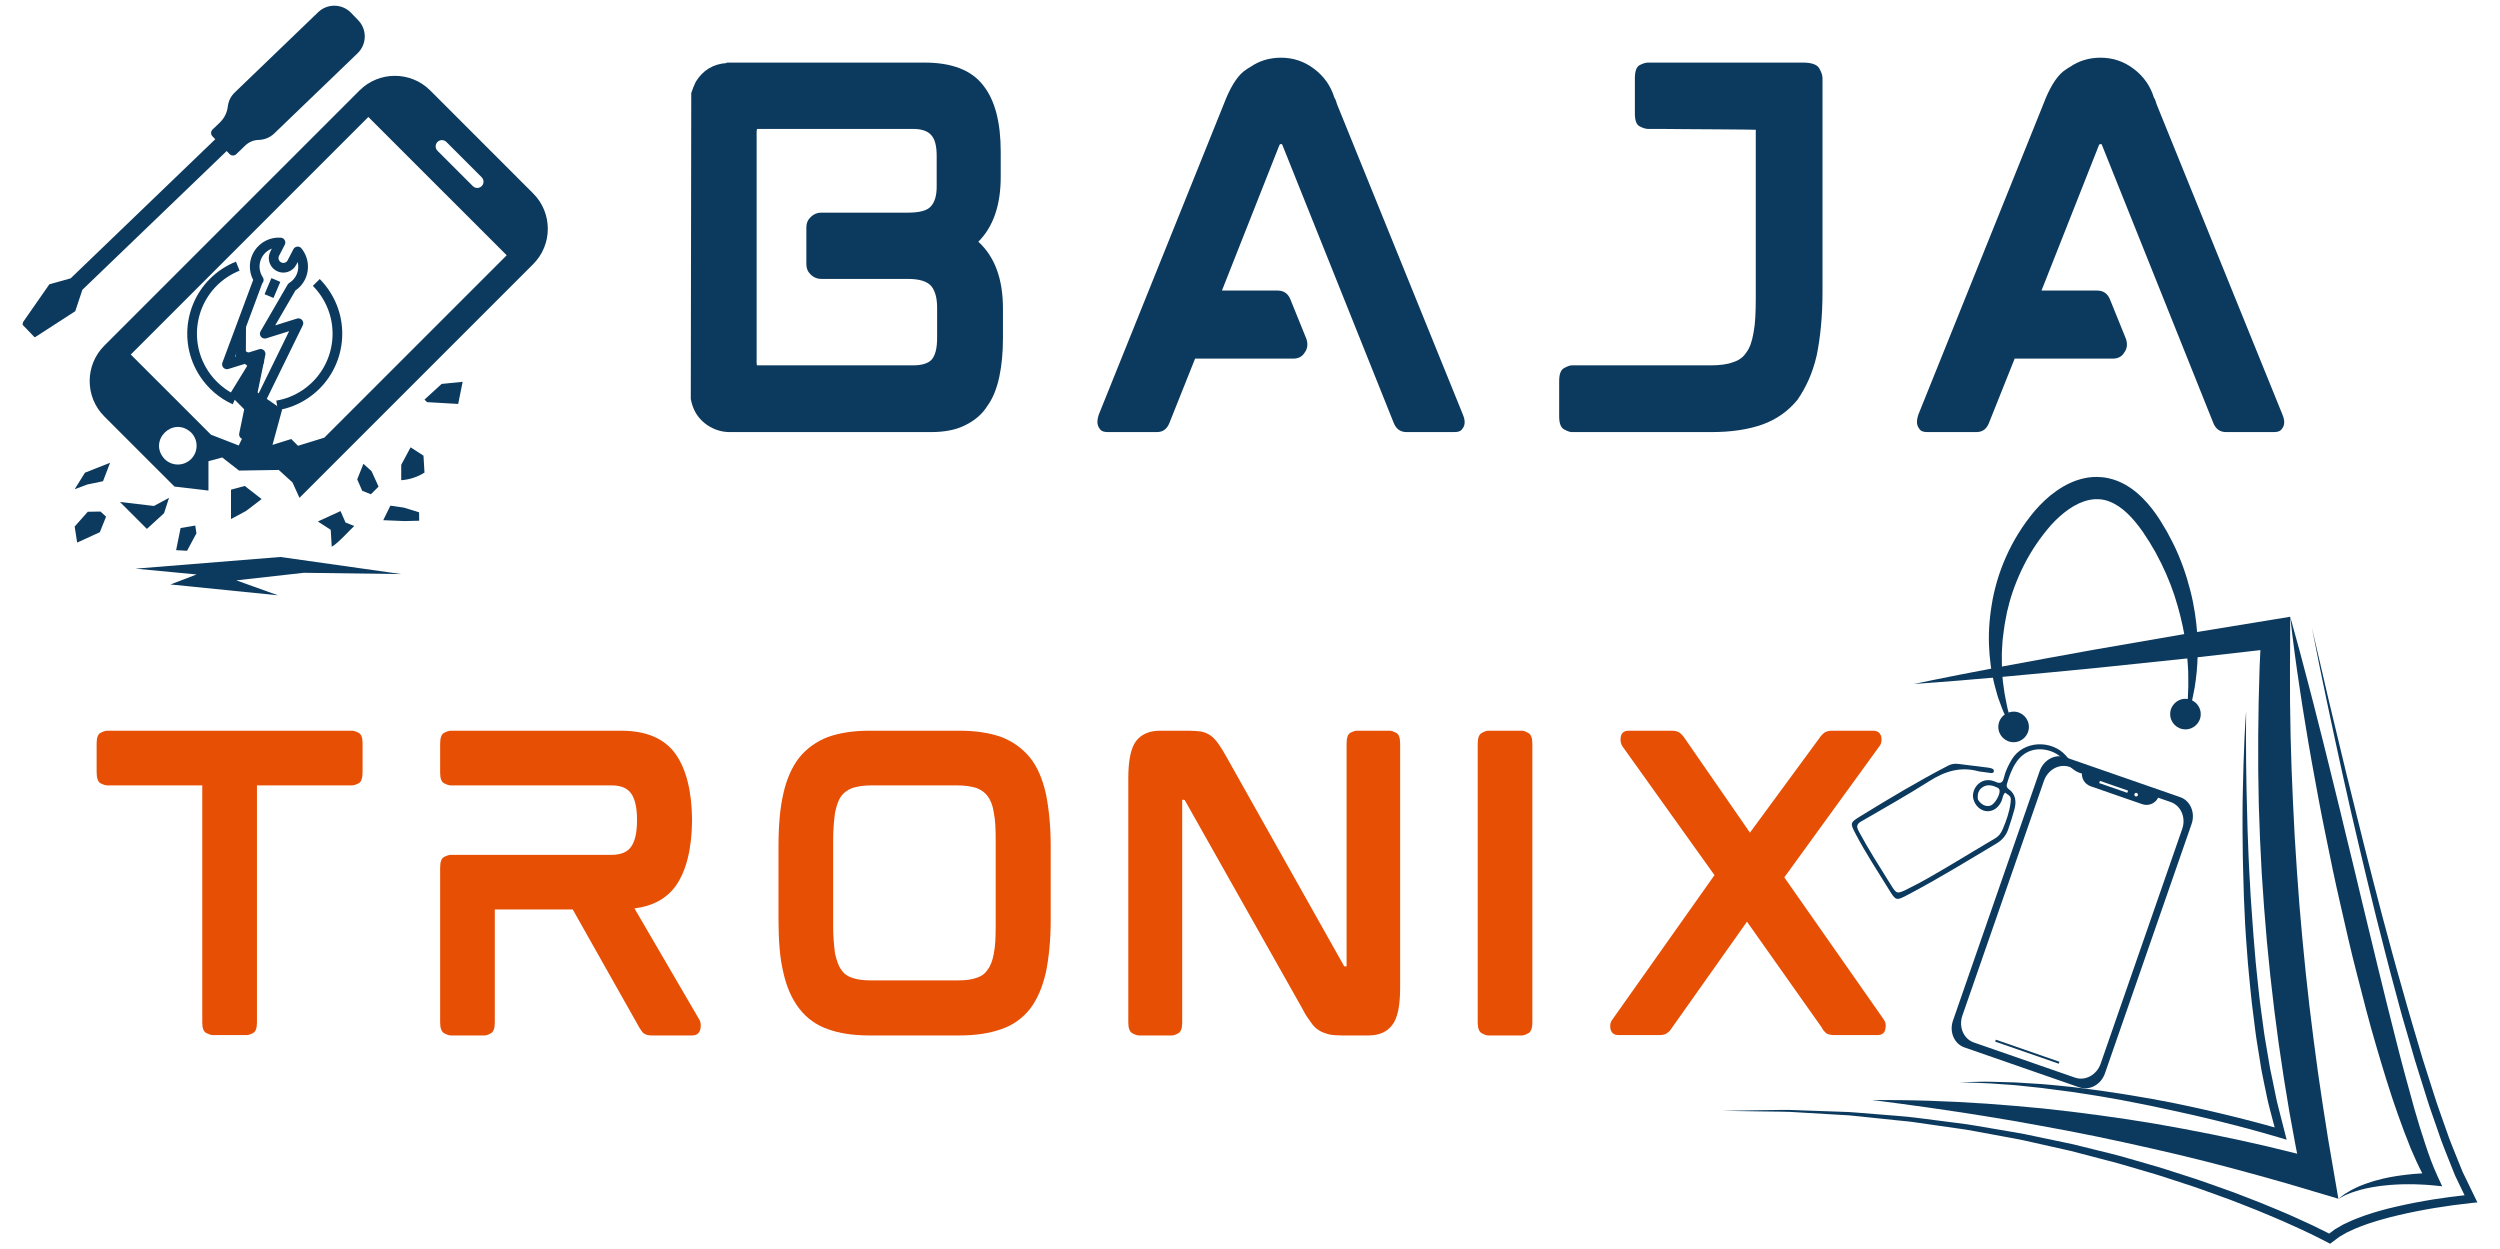
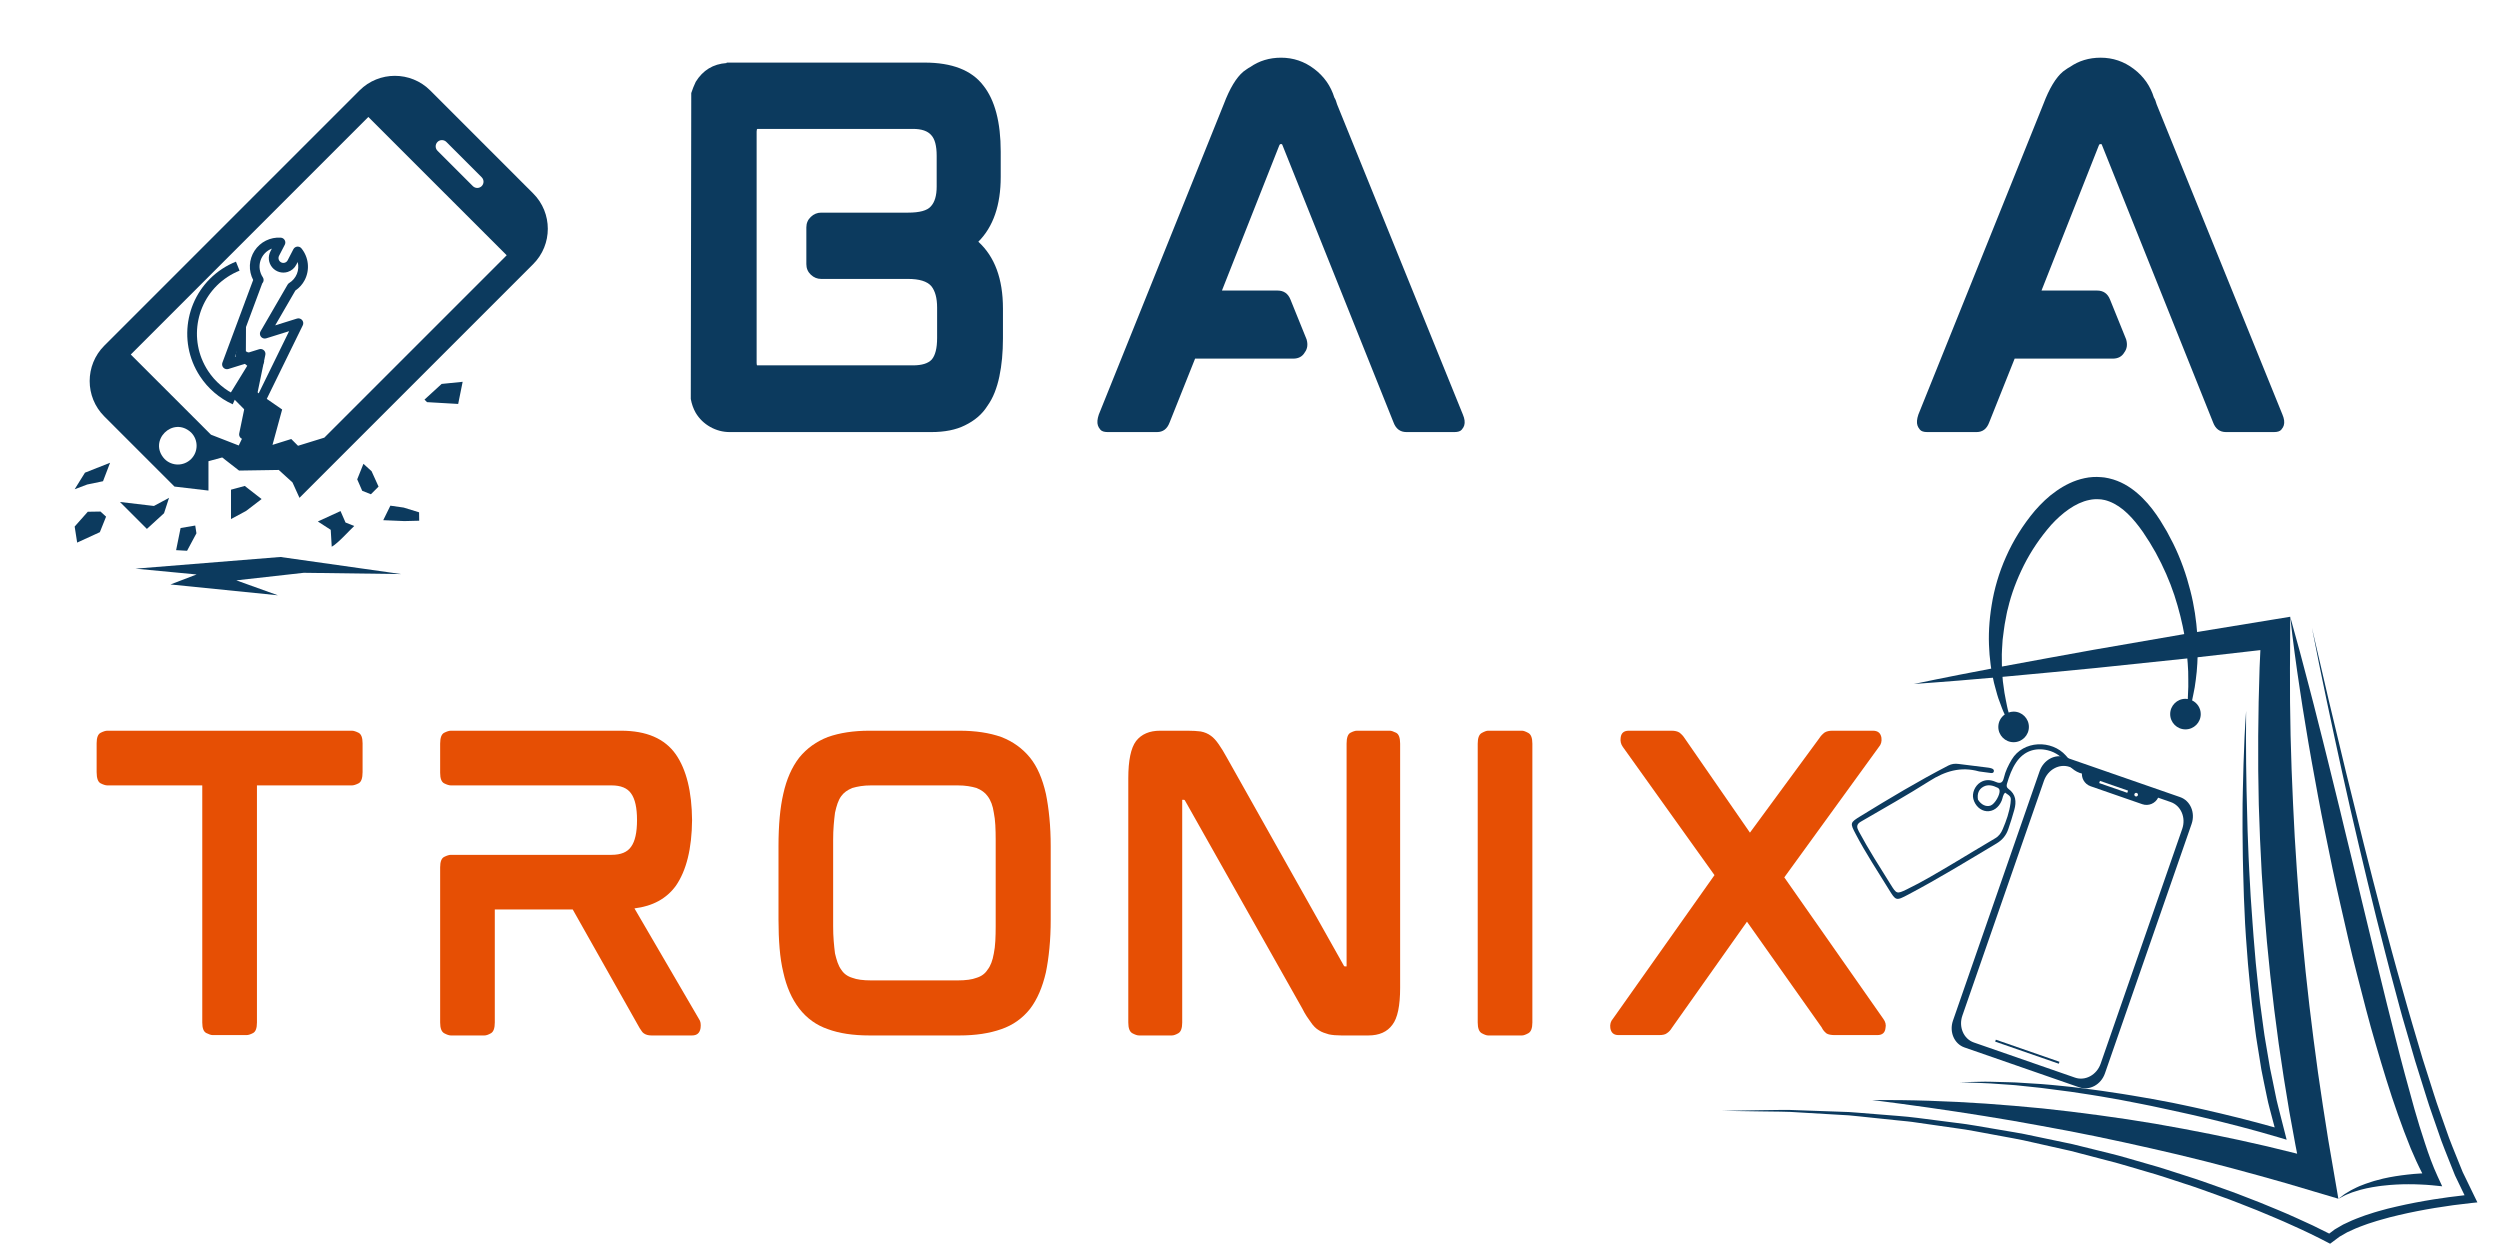
<svg xmlns="http://www.w3.org/2000/svg" width="1563" zoomAndPan="magnify" viewBox="0 0 1172.25 585.75" height="781" preserveAspectRatio="xMidYMid meet" version="1.0">
  <defs>
    <g />
    <clipPath id="26bd0b3f28">
      <path d="M 63 261 L 189 261 L 189 279.152 L 63 279.152 Z M 63 261 " clip-rule="nonzero" />
    </clipPath>
    <clipPath id="d685cae318">
-       <path d="M 10 2 L 172 2 L 172 159 L 10 159 Z M 10 2 " clip-rule="nonzero" />
-     </clipPath>
+       </clipPath>
    <clipPath id="dc347e9d82">
      <path d="M 42.555 -20.449 L 174.672 4.355 L 141.41 181.535 L 9.293 156.73 Z M 42.555 -20.449 " clip-rule="nonzero" />
    </clipPath>
    <clipPath id="bb20ac4c6d">
      <path d="M 141.809 181.773 L 9.695 156.973 L 42.957 -20.207 L 175.074 4.598 Z M 141.809 181.773 " clip-rule="nonzero" />
    </clipPath>
    <clipPath id="89f9a87e83">
      <path d="M 104 111 L 145 111 L 145 206 L 104 206 Z M 104 111 " clip-rule="nonzero" />
    </clipPath>
    <clipPath id="a129739bb2">
      <path d="M 73.188 145.539 L 135.02 104.914 L 175.648 166.746 L 113.816 207.371 Z M 73.188 145.539 " clip-rule="nonzero" />
    </clipPath>
    <clipPath id="74db3aec7e">
      <path d="M 73.188 145.539 L 135.02 104.914 L 175.648 166.746 L 113.816 207.371 Z M 73.188 145.539 " clip-rule="nonzero" />
    </clipPath>
    <clipPath id="1e8b6ca305">
      <path d="M 129 130 L 161 130 L 161 193 L 129 193 Z M 129 130 " clip-rule="nonzero" />
    </clipPath>
    <clipPath id="5c7f8280c8">
      <path d="M 73.188 145.539 L 135.02 104.914 L 175.648 166.746 L 113.816 207.371 Z M 73.188 145.539 " clip-rule="nonzero" />
    </clipPath>
    <clipPath id="2cc62185a4">
      <path d="M 73.188 145.539 L 135.02 104.914 L 175.648 166.746 L 113.816 207.371 Z M 73.188 145.539 " clip-rule="nonzero" />
    </clipPath>
    <clipPath id="b1db03cd6c">
      <path d="M 87 122 L 113 122 L 113 190 L 87 190 Z M 87 122 " clip-rule="nonzero" />
    </clipPath>
    <clipPath id="ed952ca466">
      <path d="M 73.188 145.539 L 135.02 104.914 L 175.648 166.746 L 113.816 207.371 Z M 73.188 145.539 " clip-rule="nonzero" />
    </clipPath>
    <clipPath id="5a038b12de">
      <path d="M 73.188 145.539 L 135.02 104.914 L 175.648 166.746 L 113.816 207.371 Z M 73.188 145.539 " clip-rule="nonzero" />
    </clipPath>
    <clipPath id="02538f274a">
-       <path d="M 124 130 L 132 130 L 132 140 L 124 140 Z M 124 130 " clip-rule="nonzero" />
+       <path d="M 124 130 L 132 140 L 124 140 Z M 124 130 " clip-rule="nonzero" />
    </clipPath>
    <clipPath id="a9e76ea31e">
      <path d="M 73.188 145.539 L 135.02 104.914 L 175.648 166.746 L 113.816 207.371 Z M 73.188 145.539 " clip-rule="nonzero" />
    </clipPath>
    <clipPath id="a6e0ff0fa2">
-       <path d="M 73.188 145.539 L 135.02 104.914 L 175.648 166.746 L 113.816 207.371 Z M 73.188 145.539 " clip-rule="nonzero" />
-     </clipPath>
+       </clipPath>
    <clipPath id="9c6f0cee9b">
      <path d="M 932 223.527 L 1032 223.527 L 1032 349 L 932 349 Z M 932 223.527 " clip-rule="nonzero" />
    </clipPath>
    <clipPath id="d0cae6e2a9">
      <path d="M 807.168 294 L 1161.852 294 L 1161.852 584 L 807.168 584 Z M 807.168 294 " clip-rule="nonzero" />
    </clipPath>
    <clipPath id="102b377611">
      <path d="M 868 348 L 982 348 L 982 422 L 868 422 Z M 868 348 " clip-rule="nonzero" />
    </clipPath>
    <clipPath id="167ee30ad7">
      <path d="M 886.684 323.426 L 985.145 353.984 L 957.281 443.762 L 858.816 413.199 Z M 886.684 323.426 " clip-rule="nonzero" />
    </clipPath>
    <clipPath id="bf19a59738">
      <path d="M 886.684 323.426 L 985.145 353.984 L 957.281 443.762 L 858.816 413.199 Z M 886.684 323.426 " clip-rule="nonzero" />
    </clipPath>
    <clipPath id="2046dca3d8">
      <path d="M 935 487 L 966 487 L 966 499 L 935 499 Z M 935 487 " clip-rule="nonzero" />
    </clipPath>
    <clipPath id="ed9d0990de">
      <path d="M 959.707 352.027 L 1031.316 376.906 L 983.551 514.395 L 911.941 489.516 Z M 959.707 352.027 " clip-rule="nonzero" />
    </clipPath>
    <clipPath id="18c1358fe1">
      <path d="M 959.707 352.027 L 1031.316 376.906 L 983.551 514.395 L 911.941 489.516 Z M 959.707 352.027 " clip-rule="nonzero" />
    </clipPath>
    <clipPath id="e99fb917ad">
      <path d="M 915 354 L 1029 354 L 1029 511 L 915 511 Z M 915 354 " clip-rule="nonzero" />
    </clipPath>
    <clipPath id="1d05d0d720">
      <path d="M 959.707 352.027 L 1031.316 376.906 L 983.551 514.395 L 911.941 489.516 Z M 959.707 352.027 " clip-rule="nonzero" />
    </clipPath>
    <clipPath id="e1232006d1">
      <path d="M 959.707 352.027 L 1031.316 376.906 L 983.551 514.395 L 911.941 489.516 Z M 959.707 352.027 " clip-rule="nonzero" />
    </clipPath>
  </defs>
  <path fill="#0c3a5e" d="M 250.008 90.707 L 201.727 42.41 C 192.598 33.281 177.723 33.27 168.582 42.41 L 48.902 162.09 C 39.762 171.23 39.762 186.117 48.902 195.246 L 81.812 228.152 L 97.75 230.027 L 97.75 216.258 L 104.195 214.5 L 112.094 220.652 L 130.707 220.359 L 137.152 226.219 L 140.422 233.438 L 250.008 123.852 C 259.152 114.707 259.152 99.848 250.008 90.707 Z M 205.148 66.555 C 206.289 65.41 208.141 65.41 209.297 66.555 C 209.297 66.555 225.867 83.125 225.867 83.125 C 227.016 84.285 227.004 86.125 225.867 87.273 C 224.715 88.418 222.879 88.414 221.719 87.273 C 221.719 87.273 205.148 70.703 205.148 70.703 C 204 69.555 204 67.703 205.148 66.555 Z M 89.617 215.238 C 86.184 218.672 80.617 218.672 77.184 215.238 C 69.238 206.719 81.098 194.883 89.617 202.805 C 93.051 206.25 93.039 211.805 89.617 215.238 Z M 157.051 200.238 L 152.07 205.219 L 139.742 209.027 L 136.566 205.852 L 127.773 208.605 L 132.301 192.012 L 118.785 182.68 L 123.918 169.355 L 115.293 164.715 L 115.398 140.598 L 110.383 167.059 L 115.938 171.512 L 107.641 185.023 L 118.293 195.715 L 111.941 208.887 L 98.922 203.824 L 95.336 200.238 L 61.324 166.238 L 172.719 54.844 L 237.586 119.699 Z M 157.051 200.238 " fill-opacity="1" fill-rule="nonzero" />
  <path fill="#0c3a5e" d="M 177.504 228.172 L 173.918 231.758 L 169.84 230.129 L 167.496 224.762 L 170.414 217.484 L 174.234 220.953 Z M 177.504 228.172 " fill-opacity="1" fill-rule="nonzero" />
  <path fill="#0c3a5e" d="M 49.738 242.258 L 46.82 249.535 L 36.848 254.117 L 36.18 254.422 C 35.891 252.551 35.301 248.77 35.008 246.898 C 35.008 246.898 41.16 239.961 41.16 239.961 C 41.16 239.961 47.113 239.867 47.113 239.867 Z M 49.738 242.258 " fill-opacity="1" fill-rule="nonzero" />
-   <path fill="#0c3a5e" d="M 199.043 221.59 C 195.703 223.719 191.953 224.898 188.133 225.164 C 188.133 225.164 188.133 217.957 188.133 217.957 L 192.527 209.75 L 193.008 210.055 L 198.574 213.656 Z M 199.043 221.59 " fill-opacity="1" fill-rule="nonzero" />
  <path fill="#0c3a5e" d="M 51.617 216.988 L 48.305 225.648 L 40.895 227.188 L 35.008 229.406 L 39.844 221.637 Z M 51.617 216.988 " fill-opacity="1" fill-rule="nonzero" />
  <path fill="#0c3a5e" d="M 122.66 234.008 L 115.395 239.574 L 108.316 243.383 L 108.316 229.613 L 114.762 227.855 Z M 122.66 234.008 " fill-opacity="1" fill-rule="nonzero" />
  <path fill="#0c3a5e" d="M 79.262 233.438 L 76.914 240.656 L 68.875 248.004 C 65.824 244.957 59.332 238.453 56.242 235.371 C 56.242 235.371 72.18 237.246 72.18 237.246 Z M 79.262 233.438 " fill-opacity="1" fill-rule="nonzero" />
  <g clip-path="url(#26bd0b3f28)">
    <path fill="#0c3a5e" d="M 110.805 272.125 L 142.426 268.586 L 188.133 269.184 L 131.488 261.164 L 63.516 266.645 L 92.191 269.367 L 79.922 274.055 L 130.316 279.137 Z M 110.805 272.125 " fill-opacity="1" fill-rule="nonzero" />
  </g>
  <path fill="#0c3a5e" d="M 166.094 246.637 C 163.531 249.031 158.562 254.695 155.547 256.367 C 155.547 256.367 155.078 248.43 155.078 248.43 L 149.512 244.832 L 149.031 244.527 L 149.699 244.223 L 159.672 239.641 L 162.016 245.008 Z M 166.094 246.637 " fill-opacity="1" fill-rule="nonzero" />
  <path fill="#0c3a5e" d="M 216.938 179.027 L 214.84 189.41 L 200.238 188.566 L 199.043 187.371 L 207.082 180.023 Z M 216.938 179.027 " fill-opacity="1" fill-rule="nonzero" />
  <path fill="#0c3a5e" d="M 92.109 250.059 L 87.715 258.262 L 82.582 257.969 L 84.68 247.586 L 91.547 246.426 Z M 92.109 250.059 " fill-opacity="1" fill-rule="nonzero" />
  <path fill="#0c3a5e" d="M 196.562 244.164 L 189.602 244.336 L 179.703 243.918 L 183.051 237.105 L 189.277 238 L 196.512 240.223 Z M 196.562 244.164 " fill-opacity="1" fill-rule="nonzero" />
  <g clip-path="url(#d685cae318)">
    <g clip-path="url(#dc347e9d82)">
      <g clip-path="url(#bb20ac4c6d)">
        <path fill="#0c3a5e" d="M 106.816 49.93 C 106.5 52.793 105.168 55.441 103.102 57.434 L 99.656 60.742 C 98.785 61.586 98.746 62.977 99.582 63.871 L 100.941 65.277 L 33.129 130.508 L 23.152 133.297 L 10.207 151.887 L 16.289 158.211 L 35.293 145.914 L 38.625 135.883 L 106.281 70.824 L 107.641 72.234 C 108.48 73.102 109.875 73.145 110.77 72.305 L 114.906 68.316 C 116.617 66.652 118.891 65.652 121.281 65.609 C 123.922 65.543 126.566 64.539 128.605 62.566 L 167.684 24.969 C 172.031 20.777 172.176 13.855 167.984 9.508 L 164.633 6.031 C 160.441 1.684 153.52 1.539 149.172 5.73 L 110.121 43.309 C 108.184 45.129 107.105 47.48 106.816 49.93 Z M 106.816 49.93 " fill-opacity="1" fill-rule="nonzero" />
      </g>
    </g>
  </g>
  <g clip-path="url(#89f9a87e83)">
    <g clip-path="url(#a129739bb2)">
      <g clip-path="url(#74db3aec7e)">
        <path fill="#0c3a5e" d="M 104.762 172.41 C 105.062 172.727 105.422 172.938 105.84 173.047 C 106.258 173.156 106.676 173.145 107.09 173.016 L 119.191 169.238 L 112.176 203.23 C 112.121 203.5 112.113 203.773 112.156 204.047 C 112.203 204.32 112.293 204.574 112.43 204.816 C 112.566 205.055 112.742 205.266 112.953 205.441 C 113.168 205.617 113.406 205.75 113.668 205.84 C 113.93 205.93 114.199 205.969 114.473 205.961 C 114.75 205.953 115.016 205.895 115.273 205.789 C 115.527 205.684 115.758 205.535 115.957 205.344 C 116.16 205.156 116.32 204.938 116.445 204.688 L 141.969 152.547 C 142.168 152.137 142.242 151.711 142.184 151.258 C 142.125 150.809 141.949 150.41 141.652 150.066 C 141.359 149.723 140.992 149.488 140.555 149.363 C 140.117 149.238 139.684 149.242 139.25 149.379 L 129.039 152.57 L 138.516 136.215 C 140.383 134.953 141.836 133.324 142.879 131.32 C 143.484 130.145 143.914 128.906 144.16 127.602 C 144.406 126.301 144.465 124.988 144.328 123.672 C 144.195 122.352 143.875 121.082 143.367 119.855 C 142.863 118.629 142.191 117.504 141.355 116.473 C 141.238 116.324 141.102 116.195 140.953 116.082 C 140.801 115.969 140.637 115.875 140.465 115.805 C 140.289 115.73 140.109 115.68 139.922 115.652 C 139.734 115.625 139.547 115.621 139.359 115.641 C 139.172 115.66 138.992 115.699 138.812 115.766 C 138.637 115.828 138.469 115.914 138.312 116.02 C 138.156 116.125 138.016 116.25 137.891 116.391 C 137.766 116.531 137.66 116.688 137.57 116.855 L 134.879 122.055 C 134.59 122.609 134.148 122.98 133.551 123.172 C 132.953 123.363 132.375 123.312 131.82 123.02 C 131.551 122.883 131.32 122.695 131.125 122.465 C 130.93 122.234 130.789 121.977 130.695 121.688 C 130.605 121.402 130.574 121.109 130.598 120.809 C 130.625 120.508 130.703 120.223 130.844 119.953 L 133.539 114.754 C 133.625 114.586 133.688 114.41 133.73 114.227 C 133.773 114.043 133.793 113.859 133.793 113.668 C 133.789 113.48 133.762 113.297 133.711 113.113 C 133.664 112.93 133.59 112.758 133.5 112.594 C 133.406 112.43 133.297 112.277 133.164 112.145 C 133.035 112.008 132.891 111.887 132.73 111.785 C 132.57 111.688 132.402 111.605 132.223 111.547 C 132.043 111.488 131.859 111.453 131.672 111.441 C 130.465 111.355 129.273 111.43 128.086 111.664 C 126.902 111.902 125.77 112.285 124.688 112.824 C 123.605 113.359 122.613 114.031 121.711 114.832 C 120.809 115.633 120.027 116.543 119.367 117.551 C 118.707 118.562 118.188 119.645 117.816 120.793 C 117.445 121.941 117.23 123.117 117.172 124.324 C 117.113 125.531 117.215 126.723 117.477 127.902 C 117.738 129.082 118.148 130.207 118.711 131.277 L 104.281 170.055 C 104.133 170.461 104.098 170.879 104.188 171.301 C 104.273 171.727 104.465 172.098 104.762 172.41 Z M 122.969 132.863 C 123.062 132.766 123.145 132.664 123.219 132.555 C 123.48 132.176 123.609 131.754 123.613 131.293 C 123.617 130.832 123.492 130.41 123.238 130.027 C 123.051 129.746 122.875 129.457 122.719 129.156 C 122.562 128.855 122.426 128.551 122.301 128.234 C 122.18 127.918 122.078 127.598 121.992 127.27 C 121.906 126.945 121.84 126.613 121.789 126.277 C 121.742 125.945 121.711 125.609 121.699 125.27 C 121.691 124.934 121.699 124.594 121.727 124.258 C 121.754 123.922 121.801 123.586 121.863 123.254 C 121.93 122.922 122.012 122.598 122.113 122.273 C 122.215 121.953 122.336 121.637 122.473 121.328 C 122.609 121.02 122.762 120.719 122.934 120.426 C 123.105 120.133 123.293 119.852 123.492 119.582 C 123.695 119.312 123.914 119.055 124.145 118.809 C 124.375 118.562 124.621 118.328 124.879 118.109 C 125.137 117.891 125.406 117.688 125.688 117.5 C 125.969 117.309 126.258 117.137 126.559 116.984 C 126.855 116.828 127.164 116.688 127.48 116.566 L 126.809 117.863 C 126.5 118.465 126.281 119.094 126.16 119.758 C 126.035 120.422 126.012 121.086 126.086 121.758 C 126.164 122.426 126.332 123.07 126.598 123.691 C 126.863 124.309 127.215 124.879 127.648 125.395 C 128.082 125.91 128.582 126.352 129.148 126.719 C 129.715 127.086 130.32 127.363 130.969 127.551 C 131.613 127.738 132.273 127.828 132.949 127.82 C 133.625 127.812 134.281 127.707 134.926 127.504 C 135.789 127.234 136.566 126.809 137.258 126.227 C 137.949 125.645 138.5 124.949 138.914 124.145 L 139.582 122.855 C 139.82 123.777 139.906 124.719 139.844 125.668 C 139.781 126.621 139.57 127.539 139.215 128.426 C 138.855 129.312 138.367 130.117 137.754 130.848 C 137.137 131.574 136.422 132.191 135.609 132.691 C 135.285 132.883 135.035 133.145 134.852 133.473 L 122.18 155.336 C 121.941 155.742 121.844 156.176 121.879 156.645 C 121.914 157.113 122.078 157.527 122.367 157.895 C 122.66 158.262 123.031 158.512 123.48 158.648 C 123.926 158.785 124.375 158.785 124.82 158.645 L 135.566 155.289 L 120.258 186.562 L 124.422 166.379 C 124.461 166.184 124.477 165.988 124.465 165.789 C 124.453 165.594 124.418 165.398 124.355 165.211 C 124.297 165.023 124.211 164.848 124.102 164.68 C 123.996 164.516 123.867 164.367 123.723 164.234 C 123.574 164.102 123.414 163.988 123.238 163.898 C 123.062 163.809 122.879 163.742 122.684 163.699 C 122.492 163.656 122.297 163.641 122.098 163.648 C 121.898 163.656 121.707 163.691 121.52 163.75 L 110.156 167.297 Z M 122.969 132.863 " fill-opacity="1" fill-rule="nonzero" />
      </g>
    </g>
  </g>
  <g clip-path="url(#1e8b6ca305)">
    <g clip-path="url(#5c7f8280c8)">
      <g clip-path="url(#2cc62185a4)">
-         <path fill="#0c3a5e" d="M 141.625 183.082 C 137.934 185.52 133.906 187.109 129.543 187.852 L 130.309 192.332 C 135.297 191.484 139.898 189.668 144.121 186.879 C 160.867 175.875 165.531 153.285 154.516 136.52 C 153.172 134.473 151.641 132.582 149.918 130.84 L 146.688 134.039 C 148.199 135.562 149.539 137.223 150.719 139.016 C 160.359 153.684 156.277 173.453 141.625 183.082 Z M 141.625 183.082 " fill-opacity="1" fill-rule="nonzero" />
-       </g>
+         </g>
    </g>
  </g>
  <g clip-path="url(#b1db03cd6c)">
    <g clip-path="url(#ed952ca466)">
      <g clip-path="url(#5a038b12de)">
        <path fill="#0c3a5e" d="M 110.992 185.441 C 108.258 184.199 105.746 182.598 103.465 180.641 C 101.184 178.684 99.219 176.449 97.57 173.938 C 87.934 159.266 92.012 139.496 106.664 129.871 C 108.453 128.695 110.34 127.707 112.328 126.91 L 110.641 122.688 C 108.367 123.602 106.211 124.727 104.168 126.07 C 87.418 137.074 82.758 159.664 93.773 176.43 C 95.656 179.305 97.902 181.859 100.512 184.094 C 103.121 186.328 105.988 188.156 109.113 189.578 Z M 110.992 185.441 " fill-opacity="1" fill-rule="nonzero" />
      </g>
    </g>
  </g>
  <g clip-path="url(#02538f274a)">
    <g clip-path="url(#a9e76ea31e)">
      <g clip-path="url(#a6e0ff0fa2)">
        <path fill="#0c3a5e" d="M 124.051 137.949 L 127.25 130.41 L 131.434 132.184 L 128.234 139.723 Z M 124.051 137.949 " fill-opacity="1" fill-rule="nonzero" />
      </g>
    </g>
  </g>
  <path fill="#0c3a5e" d="M 904.523 516.148 L 917.836 516.695 C 922.27 516.926 926.707 517.191 931.141 517.484 L 944.438 518.52 L 957.723 519.734 L 970.984 521.234 L 984.227 522.938 L 997.449 524.82 C 1001.848 525.5 1006.25 526.191 1010.641 526.938 L 1023.793 529.305 L 1036.914 531.852 L 1050.008 534.582 L 1063.055 537.52 L 1076.047 540.699 L 1077.133 540.977 L 1076.352 537.02 L 1073.461 521.199 L 1070.859 505.332 L 1068.488 489.426 L 1066.395 473.48 L 1064.547 457.504 L 1062.949 441.504 L 1061.625 425.477 L 1060.523 409.43 L 1059.723 393.371 L 1059.145 377.297 L 1058.883 361.223 L 1058.871 345.148 L 1059.086 329.074 L 1059.523 313.016 C 1059.621 310.285 1059.754 307.559 1059.891 304.836 L 1025.441 308.758 L 982.828 313.215 L 961.504 315.273 L 940.164 317.266 L 918.805 319.102 C 911.672 319.645 904.555 320.246 897.414 320.719 C 904.414 319.227 911.43 317.867 918.438 316.453 L 939.488 312.402 L 960.566 308.516 L 981.652 304.691 L 1023.867 297.383 L 1066.137 290.465 L 1073.879 289.199 L 1073.844 297.406 C 1073.82 302.699 1073.855 307.992 1073.766 313.277 L 1073.801 329.145 L 1074.059 345.008 L 1074.535 360.859 L 1075.203 376.703 L 1076.004 392.535 L 1077.023 408.355 L 1078.184 424.164 L 1079.566 439.953 L 1081.117 455.723 L 1082.863 471.477 L 1084.805 487.211 L 1086.906 502.922 L 1089.223 518.605 L 1091.684 534.27 L 1094.371 549.902 L 1096.457 562.082 L 1084.828 558.633 L 1072.191 554.883 L 1059.508 551.309 L 1046.785 547.848 L 1034.02 544.527 L 1021.207 541.379 L 1008.344 538.406 C 1004.043 537.488 999.746 536.52 995.453 535.539 L 982.531 532.797 L 969.562 530.227 L 956.559 527.812 L 943.531 525.473 L 930.465 523.309 C 926.098 522.656 921.734 521.98 917.367 521.266 L 904.238 519.336 L 891.082 517.52 L 877.895 515.797 C 886.766 515.77 895.648 515.855 904.523 516.148 Z M 904.523 516.148 " fill-opacity="1" fill-rule="nonzero" />
  <path fill="#0c3a5e" d="M 1053.734 383.227 C 1053.82 387.379 1053.949 391.523 1054.129 395.672 C 1054.297 399.82 1054.418 403.965 1054.664 408.113 L 1055.352 420.543 L 1056.23 432.953 C 1056.484 437.098 1056.887 441.223 1057.211 445.355 C 1057.531 449.492 1057.898 453.621 1058.371 457.738 C 1058.828 461.855 1059.207 465.98 1059.727 470.094 L 1061.383 482.406 C 1061.898 486.52 1062.715 490.574 1063.363 494.656 L 1064.398 500.773 L 1065.664 506.84 C 1066.578 510.867 1067.18 514.969 1068.266 518.953 L 1071.324 530.941 L 1072.207 534.418 L 1068.828 533.406 C 1056.699 529.789 1044.352 526.605 1031.984 523.695 C 1028.898 522.941 1025.785 522.293 1022.688 521.59 L 1013.371 519.566 C 1010.262 518.887 1007.152 518.219 1004.031 517.625 C 1000.91 517.023 997.797 516.367 994.668 515.805 L 985.273 514.145 C 982.145 513.594 978.996 513.16 975.852 512.664 C 972.715 512.16 969.566 511.703 966.41 511.332 L 956.949 510.102 L 947.457 509.102 C 944.293 508.715 941.117 508.594 937.941 508.344 C 934.766 508.125 931.594 507.859 928.41 507.801 L 918.859 507.453 L 928.422 507.246 C 931.613 507.125 934.801 507.289 937.992 507.355 C 941.18 507.473 944.383 507.461 947.566 507.711 L 957.125 508.309 C 960.309 508.551 963.492 508.859 966.668 509.184 C 969.852 509.477 973.023 509.848 976.188 510.27 C 979.352 510.688 982.531 511.035 985.688 511.516 L 995.164 512.938 C 998.324 513.414 1001.465 513.996 1004.617 514.52 C 1007.77 515.031 1010.906 515.621 1014.047 516.223 C 1017.188 516.805 1020.324 517.402 1023.445 518.098 C 1026.566 518.777 1029.699 519.406 1032.809 520.137 C 1044.133 522.703 1055.383 525.492 1066.59 528.648 L 1064.281 519.918 C 1063.711 517.898 1063.273 515.855 1062.855 513.805 L 1061.582 507.664 L 1060.348 501.52 L 1059.359 495.336 C 1058.738 491.207 1057.953 487.102 1057.469 482.957 L 1055.91 470.543 C 1055.418 466.398 1055.074 462.246 1054.652 458.102 C 1054.215 453.953 1053.879 449.801 1053.59 445.645 C 1053.312 441.488 1052.914 437.34 1052.73 433.18 L 1052.168 420.699 L 1051.805 408.211 C 1051.664 404.055 1051.652 399.887 1051.594 395.727 C 1051.523 391.566 1051.504 387.406 1051.523 383.246 C 1051.504 379.082 1051.559 374.926 1051.664 370.766 C 1051.738 366.602 1051.84 362.445 1051.984 358.289 C 1052.23 349.977 1052.602 341.668 1053.203 333.371 C 1053.117 341.688 1053.133 349.996 1053.215 358.305 C 1053.277 366.621 1053.512 374.926 1053.734 383.227 Z M 1053.734 383.227 " fill-opacity="1" fill-rule="nonzero" />
  <path fill="#0c3a5e" d="M 1091.148 355.176 L 1095.219 371.699 C 1096.621 377.199 1097.895 382.719 1099.234 388.234 L 1103.25 404.758 C 1104.629 410.258 1105.855 415.785 1107.199 421.289 L 1115.184 454.316 L 1119.23 470.805 L 1123.371 487.258 C 1126.109 498.227 1129.094 509.121 1132.109 519.977 C 1133.668 525.387 1135.293 530.773 1137.078 536.078 C 1138.809 541.398 1140.707 546.648 1142.996 551.598 L 1145.148 556.258 L 1140.32 555.766 C 1138.566 555.586 1136.656 555.492 1134.812 555.41 C 1132.945 555.32 1131.078 555.273 1129.207 555.285 C 1127.336 555.277 1125.461 555.34 1123.598 555.438 C 1121.73 555.523 1119.863 555.688 1118.004 555.895 C 1117.062 555.957 1116.148 556.121 1115.215 556.23 C 1114.281 556.34 1113.355 556.477 1112.441 556.664 C 1110.586 556.961 1108.77 557.406 1106.945 557.871 C 1106.031 558.102 1105.156 558.426 1104.25 558.688 C 1103.336 558.941 1102.457 559.27 1101.59 559.641 C 1100.734 560.023 1099.801 560.293 1098.988 560.777 L 1096.469 562.125 L 1098.762 560.387 C 1099.508 559.766 1100.383 559.359 1101.191 558.828 C 1102.012 558.305 1102.852 557.828 1103.734 557.426 C 1104.602 557.012 1105.465 556.531 1106.363 556.18 C 1108.16 555.461 1109.973 554.754 1111.84 554.199 C 1112.758 553.879 1113.691 553.617 1114.633 553.379 C 1115.574 553.137 1116.508 552.844 1117.457 552.645 C 1121.246 551.77 1125.094 551.199 1128.957 550.758 C 1130.895 550.531 1132.832 550.367 1134.777 550.254 C 1135.125 550.234 1135.469 550.23 1135.809 550.211 C 1133.832 546.375 1132.074 542.484 1130.422 538.57 C 1128.238 533.238 1126.258 527.859 1124.336 522.465 C 1122.449 517.062 1120.594 511.648 1118.938 506.188 C 1117.258 500.734 1115.598 495.273 1114.02 489.801 C 1112.391 484.336 1110.898 478.84 1109.445 473.332 L 1105.176 456.797 C 1102.301 445.785 1099.828 434.68 1097.305 423.594 C 1096.066 418.043 1094.773 412.508 1093.641 406.934 L 1090.223 390.227 C 1089.098 384.656 1087.957 379.09 1086.953 373.496 L 1083.887 356.723 C 1082.844 351.141 1081.98 345.516 1081.035 339.91 C 1080.109 334.301 1079.184 328.691 1078.375 323.066 C 1076.672 311.82 1075.129 300.551 1073.891 289.227 C 1076.992 300.188 1079.93 311.172 1082.773 322.164 C 1084.238 327.652 1085.613 333.164 1087 338.668 C 1088.367 344.172 1089.832 349.656 1091.148 355.176 Z M 1091.148 355.176 " fill-opacity="1" fill-rule="nonzero" />
  <g clip-path="url(#9c6f0cee9b)">
    <path fill="#0c3a5e" d="M 1031.93 334.84 C 1031.93 338.797 1028.719 342.008 1024.762 342.008 C 1020.805 342.008 1017.598 338.797 1017.598 334.84 C 1017.598 330.883 1020.805 327.668 1024.762 327.668 C 1025.141 327.668 1025.496 327.723 1025.859 327.777 C 1025.977 326.008 1026.008 324.059 1026.094 321.949 C 1026.078 319.762 1026.109 317.406 1026.043 314.895 C 1025.824 309.867 1025.309 304.234 1024.355 298.184 C 1023.289 292.141 1021.719 285.695 1019.555 279.078 C 1017.363 272.469 1014.414 265.727 1010.805 259.133 C 1009.875 257.543 1008.934 255.938 1007.984 254.32 C 1006.922 252.691 1005.852 251.051 1004.777 249.398 C 1002.594 246.297 1000.238 243.312 997.602 240.805 C 994.988 238.273 992.062 236.289 989.035 235.133 C 988.66 235.008 988.254 234.84 987.914 234.746 C 987.594 234.664 987.27 234.574 986.949 234.477 L 985.434 234.203 L 985.25 234.172 L 984.98 234.156 L 984.391 234.113 C 982.82 233.988 981.219 234.09 979.613 234.449 C 973.133 235.75 966.828 240.625 961.805 246.121 C 956.688 251.965 952.383 258.344 949.02 265.008 C 945.691 271.664 943.09 278.5 941.531 285.246 C 941.035 286.906 940.801 288.594 940.469 290.246 C 940.145 291.898 939.832 293.527 939.652 295.156 C 939.449 296.773 939.199 298.371 939.035 299.941 C 938.938 301.523 938.844 303.074 938.742 304.594 C 938.598 306.113 938.668 307.605 938.668 309.066 C 938.703 310.527 938.648 311.965 938.727 313.359 C 938.961 316.129 938.957 318.812 939.395 321.273 C 939.727 323.75 940.031 326.086 940.52 328.207 C 940.961 330.336 941.289 332.34 941.836 334.043 C 941.84 334.062 941.848 334.078 941.852 334.098 C 942.582 333.844 943.359 333.68 944.18 333.68 C 948.137 333.68 951.348 336.887 951.348 340.852 C 951.348 344.809 948.141 348.02 944.18 348.02 C 940.219 348.02 937.008 344.809 937.008 340.852 C 937.008 338.445 938.203 336.332 940.016 335.031 C 939.973 334.934 939.934 334.848 939.887 334.754 C 939.043 333.07 938.398 331.121 937.609 329.008 C 936.746 326.914 936.172 324.547 935.48 322.023 C 934.707 319.52 934.344 316.758 933.727 313.871 C 933.438 312.422 933.352 310.918 933.16 309.375 C 933.004 307.836 932.777 306.258 932.762 304.637 C 932.301 298.156 932.695 291.07 933.898 283.684 C 935.07 276.285 937.277 268.582 940.648 261.055 C 943.98 253.512 948.535 246.145 954.156 239.465 C 957.141 236.062 960.355 232.895 964.227 230.211 C 968.047 227.531 972.477 225.254 977.484 224.211 C 979.965 223.672 982.594 223.512 985.188 223.734 L 986.16 223.824 L 986.648 223.871 L 987.258 223.973 L 988.832 224.273 L 990.891 224.82 C 991.551 225.02 992.113 225.246 992.723 225.461 C 997.504 227.305 1001.441 230.324 1004.684 233.566 C 1007.965 236.816 1010.59 240.387 1012.902 243.988 C 1013.965 245.762 1015.023 247.523 1016.078 249.277 C 1017.09 251.109 1018.047 253.012 1019.008 254.852 C 1022.633 262.203 1025.207 269.68 1027.035 276.895 C 1028.898 284.102 1029.863 291.078 1030.305 297.508 C 1030.727 303.945 1030.5 309.848 1030.035 315.027 C 1029.754 317.613 1029.469 320.031 1029.105 322.242 C 1028.664 324.453 1028.316 326.469 1027.902 328.281 C 1027.895 328.332 1027.879 328.371 1027.867 328.418 C 1030.266 329.57 1031.93 332 1031.93 334.84 Z M 1031.93 334.84 " fill-opacity="1" fill-rule="nonzero" />
  </g>
  <g clip-path="url(#d0cae6e2a9)">
    <path fill="#0c3a5e" d="M 825.719 520.574 C 831.848 520.52 837.98 520.281 844.109 520.625 L 862.492 521.273 L 867.09 521.438 C 868.621 521.508 870.148 521.672 871.676 521.781 L 880.844 522.523 C 886.949 523.07 893.09 523.379 899.172 524.188 L 917.43 526.535 C 923.539 527.203 929.555 528.441 935.617 529.406 C 941.664 530.465 947.742 531.348 953.73 532.707 L 971.762 536.484 L 989.645 540.902 C 995.613 542.359 1001.469 544.227 1007.387 545.875 C 1013.316 547.488 1019.129 549.484 1024.984 551.344 C 1030.859 553.152 1036.621 555.285 1042.418 557.332 C 1048.234 559.309 1053.914 561.688 1059.664 563.855 C 1065.34 566.207 1071.059 568.477 1076.652 571.043 C 1081.891 573.34 1087.027 575.797 1092.168 578.43 C 1093.023 577.762 1093.879 577.094 1094.758 576.48 L 1098.703 574.188 L 1102.773 572.297 C 1104.133 571.676 1105.539 571.215 1106.914 570.66 C 1108.293 570.105 1109.699 569.66 1111.102 569.215 C 1112.504 568.773 1113.902 568.281 1115.324 567.91 L 1119.574 566.746 L 1123.852 565.73 C 1126.707 565.066 1129.566 564.469 1132.434 563.918 C 1135.305 563.363 1138.184 562.871 1141.062 562.398 C 1145.898 561.633 1150.742 560.988 1155.625 560.453 L 1153.055 555.113 L 1151.145 551.133 L 1149.52 547.066 C 1147.418 541.621 1145.082 536.254 1143.293 530.711 C 1141.438 525.199 1139.375 519.742 1137.684 514.18 L 1132.473 497.535 L 1127.609 480.801 C 1125.934 475.234 1124.512 469.602 1122.988 464.004 C 1119.914 452.801 1117.141 441.527 1114.254 430.281 C 1111.5 419.004 1108.699 407.734 1106.074 396.434 C 1103.379 385.141 1100.809 373.824 1098.305 362.492 C 1095.812 351.152 1093.367 339.812 1090.969 328.461 C 1088.578 317.102 1086.262 305.734 1084.051 294.344 L 1091.922 328.25 C 1094.586 339.543 1097.293 350.824 1100.047 362.094 L 1108.414 395.871 C 1111.195 407.129 1114.156 418.34 1117.07 429.57 C 1120.109 440.758 1123.043 451.98 1126.27 463.113 C 1127.883 468.676 1129.371 474.281 1131.047 479.824 L 1135.98 496.488 L 1141.246 513.035 C 1142.957 518.57 1145.023 523.965 1146.895 529.434 C 1148.703 534.934 1151.027 540.207 1153.129 545.574 L 1154.75 549.578 L 1156.629 553.438 L 1160.363 561.152 L 1161.652 563.801 L 1158.809 564.094 C 1153.125 564.684 1147.387 565.484 1141.711 566.41 C 1138.875 566.887 1136.039 567.383 1133.219 567.945 C 1130.402 568.5 1127.586 569.102 1124.797 569.762 L 1120.613 570.781 L 1116.484 571.93 C 1115.094 572.281 1113.754 572.75 1112.391 573.172 C 1111.031 573.602 1109.664 574.02 1108.359 574.543 C 1107.047 575.062 1105.684 575.5 1104.406 576.082 L 1100.582 577.832 L 1096.996 579.891 C 1095.891 580.664 1094.863 581.508 1093.777 582.301 L 1092.586 583.184 L 1091.441 582.586 C 1086.117 579.801 1080.598 577.129 1075.039 574.664 C 1069.508 572.098 1063.844 569.816 1058.223 567.453 C 1052.523 565.27 1046.898 562.883 1041.125 560.891 C 1035.379 558.832 1029.66 556.684 1023.832 554.859 C 1018.02 552.984 1012.25 550.969 1006.363 549.34 C 1000.484 547.68 994.672 545.789 988.746 544.312 L 971.016 539.68 L 953.129 535.66 C 947.188 534.223 941.145 533.254 935.145 532.113 C 929.121 531.066 923.145 529.75 917.074 528.996 L 898.914 526.398 C 895.891 525.91 892.848 525.656 889.805 525.348 L 880.68 524.398 L 871.555 523.441 C 870.035 523.293 868.512 523.102 866.992 522.992 L 844.082 521.645 C 837.977 521.145 831.852 521.27 825.73 521.141 L 807.355 520.863 Z M 825.719 520.574 " fill-opacity="1" fill-rule="nonzero" />
  </g>
  <g clip-path="url(#102b377611)">
    <g clip-path="url(#167ee30ad7)">
      <g clip-path="url(#bf19a59738)">
        <path fill="#0c3a5e" d="M 928.016 361.734 C 919.348 359.285 912.004 361.625 904.754 366.219 C 894.207 372.902 883.305 379.023 872.508 385.301 C 870.289 386.594 870.633 388.027 871.609 389.852 C 876.176 398.379 881.395 406.516 886.508 414.711 C 889.273 419.145 889.383 419.305 894.027 417.059 C 901.602 413.398 908.797 409.027 916.035 404.75 C 922.559 400.895 929 396.895 935.547 393.078 C 937.344 392.035 938.328 390.559 939.094 388.762 C 940.762 384.844 942.176 380.848 942.734 376.609 C 943.113 373.723 942.93 373.48 940.223 371.676 C 939.102 372.668 939.113 374.184 938.586 375.438 C 937.203 378.719 934.535 380.605 931.52 380.367 C 928.664 380.137 926.148 377.828 925.305 374.656 C 924.574 371.926 925.996 368.492 928.574 366.871 C 930.91 365.402 933.398 365.578 935.77 366.621 C 938.035 367.617 939.09 367.023 939.633 364.66 C 940.324 361.641 941.684 358.875 943.27 356.207 C 948.723 347.051 962.102 346.832 968.699 354.289 C 969.363 355.039 970.008 355.805 970.664 356.559 C 973.02 359.27 975.82 361.012 979.594 360.641 C 980.586 360.543 981.605 360.707 981.594 361.914 C 981.586 363.074 980.441 362.918 979.664 362.984 C 975.242 363.363 972 361.219 969.324 357.996 C 966.875 355.043 964.082 352.75 960.207 351.816 C 954.168 350.363 948.914 352.301 945.422 357.434 C 943.324 360.516 942.113 363.949 941.078 367.477 C 940.785 368.48 940.883 369.273 941.754 369.898 C 945.293 372.438 945.562 375.934 944.508 379.727 C 943.66 382.773 942.715 385.801 941.68 388.793 C 940.68 391.688 938.941 393.855 936.152 395.52 C 922.488 403.664 908.938 411.996 894.855 419.422 C 889 422.508 889.02 422.492 885.57 416.879 C 880.34 408.363 874.82 400.02 870.176 391.156 C 867.418 385.902 867.402 385.758 872.449 382.66 C 885.93 374.383 899.496 366.246 913.559 358.973 C 915.141 358.156 916.684 357.996 918.375 358.215 C 923 358.809 927.629 359.359 932.254 359.945 C 932.828 360.02 933.41 360.133 933.949 360.332 C 934.613 360.582 935.152 361.047 934.883 361.844 C 934.652 362.52 934.02 362.531 933.414 362.449 C 931.684 362.215 929.957 361.98 928.016 361.734 M 927.465 374.945 C 928.992 377.391 931.344 378.484 933.426 377.711 C 935.414 376.977 937.992 372.492 937.578 370.504 C 937.469 369.973 937.141 369.594 936.688 369.371 C 934.535 368.316 932.23 367.672 930.023 368.879 C 927.883 370.051 927.012 372.094 927.465 374.945 Z M 927.465 374.945 " fill-opacity="1" fill-rule="nonzero" />
      </g>
    </g>
  </g>
  <g clip-path="url(#2046dca3d8)">
    <g clip-path="url(#ed9d0990de)">
      <g clip-path="url(#18c1358fe1)">
        <path fill="#0c3a5e" d="M 935.855 487.508 L 965.684 497.867 L 965.367 498.777 L 935.539 488.418 Z M 935.855 487.508 " fill-opacity="1" fill-rule="nonzero" />
      </g>
    </g>
  </g>
  <g clip-path="url(#e99fb917ad)">
    <g clip-path="url(#1d05d0d720)">
      <g clip-path="url(#e1232006d1)">
        <path fill="#0c3a5e" d="M 1022.262 373.766 L 968.406 355.055 C 963.602 353.387 958.223 356.312 956.387 361.594 L 915.75 478.559 C 913.918 483.84 916.324 489.473 921.129 491.141 L 974.984 509.852 C 979.789 511.52 985.172 508.594 987.004 503.312 L 1027.641 386.348 C 1029.473 381.066 1027.066 375.434 1022.262 373.766 Z M 1001.918 371.816 C 1002.363 371.973 1002.598 372.457 1002.445 372.902 C 1002.289 373.344 1001.805 373.578 1001.359 373.426 C 1000.918 373.27 1000.68 372.785 1000.836 372.344 C 1000.988 371.898 1001.477 371.664 1001.918 371.816 Z M 984.672 366.148 L 997.84 370.723 L 997.484 371.754 L 984.312 367.18 Z M 984.996 498.762 C 983.16 504.043 977.777 506.969 972.973 505.297 L 925.527 488.816 C 920.723 487.145 918.316 481.512 920.152 476.234 L 958.398 366.145 C 960.23 360.863 965.613 357.938 970.418 359.605 L 976.328 361.66 C 975.691 364.617 977.348 367.648 980.273 368.668 L 1004.512 377.086 C 1007.441 378.105 1010.617 376.75 1011.953 374.035 L 1017.863 376.09 C 1022.668 377.758 1025.074 383.391 1023.242 388.672 Z M 984.996 498.762 " fill-opacity="1" fill-rule="nonzero" />
      </g>
    </g>
  </g>
  <g fill="#0c3a5e" fill-opacity="1">
    <g transform="translate(307.113, 202.396)">
      <g>
        <path d="M 162.125 -119.484 C 162.125 -106.191 158.625 -96.047 151.625 -89.047 C 159.32 -82.047 163.172 -71.613 163.172 -57.75 L 163.172 -43.688 C 163.172 -40.457 163.031 -37.336 162.75 -34.328 C 162.469 -31.316 162.047 -28.484 161.484 -25.828 C 160.93 -23.172 160.195 -20.688 159.281 -18.375 C 158.375 -16.062 157.219 -13.926 155.812 -11.969 C 153.438 -8.188 149.938 -5.176 145.312 -2.938 C 141.113 -0.844 135.863 0.203 129.562 0.203 L 35.062 0.203 C 31.844 0.203 28.797 -0.598 25.922 -2.203 C 23.055 -3.816 20.785 -6.02 19.109 -8.812 C 17.992 -10.781 17.223 -12.953 16.797 -15.328 L 17.016 -158.766 C 17.297 -159.598 17.609 -160.469 17.953 -161.375 C 18.305 -162.289 18.691 -163.172 19.109 -164.016 C 22.473 -169.473 27.301 -172.41 33.594 -172.828 L 33.594 -173.047 L 126.422 -173.047 C 139.297 -173.047 148.469 -169.473 153.938 -162.328 C 159.395 -155.473 162.125 -145.113 162.125 -131.25 Z M 47.672 -32.125 C 47.672 -31.707 47.703 -31.426 47.766 -31.281 C 47.836 -31.145 47.875 -31.078 47.875 -31.078 L 120.953 -31.078 C 125.16 -31.078 128.102 -31.988 129.781 -33.812 C 131.457 -35.77 132.297 -39.129 132.297 -43.891 L 132.297 -58.172 C 132.297 -62.648 131.383 -66.008 129.562 -68.25 C 127.602 -70.488 123.969 -71.609 118.656 -71.609 L 77.906 -71.609 C 76.094 -71.609 74.484 -72.27 73.078 -73.594 C 71.68 -74.926 70.984 -76.578 70.984 -78.547 L 70.984 -95.766 C 70.984 -97.723 71.68 -99.363 73.078 -100.688 C 74.484 -102.02 76.094 -102.688 77.906 -102.688 L 118.656 -102.688 C 124.113 -102.688 127.68 -103.664 129.359 -105.625 C 131.18 -107.582 132.094 -110.664 132.094 -114.875 L 132.094 -129.359 C 132.094 -133.984 131.25 -137.203 129.562 -139.016 C 127.883 -140.973 125.016 -141.953 120.953 -141.953 L 48.094 -141.953 C 47.812 -141.953 47.672 -141.535 47.672 -140.703 Z M 47.672 -32.125 " />
      </g>
    </g>
  </g>
  <g fill="#0c3a5e" fill-opacity="1">
    <g transform="translate(497.58, 202.396)">
      <g>
        <path d="M 129.359 -153.516 L 188.375 -7.984 C 189.207 -6.023 189.414 -4.344 189 -2.938 C 188.863 -2.375 188.477 -1.707 187.844 -0.938 C 187.219 -0.176 186.062 0.203 184.375 0.203 L 161.906 0.203 C 158.969 0.203 156.938 -1.332 155.812 -4.406 L 103.734 -134.406 C 103.598 -134.676 103.531 -134.812 103.531 -134.812 L 102.688 -134.812 C 102.688 -134.812 102.648 -134.773 102.578 -134.703 C 102.516 -134.641 102.41 -134.469 102.266 -134.188 L 75.391 -66.156 L 101.438 -66.156 C 104.375 -66.156 106.398 -64.754 107.516 -61.953 L 115.078 -43.266 C 115.773 -40.879 115.492 -38.848 114.234 -37.172 C 113.117 -35.211 111.301 -34.234 108.781 -34.234 L 62.797 -34.234 L 50.812 -4.203 C 49.695 -1.266 47.738 0.203 44.938 0.203 L 21.844 0.203 C 20.156 0.203 19 -0.176 18.375 -0.938 C 17.75 -1.707 17.363 -2.375 17.219 -2.938 C 16.801 -4.195 16.941 -5.879 17.641 -7.984 L 76.234 -153.516 C 79.035 -160.93 82.113 -166.039 85.469 -168.844 C 85.883 -169.125 86.375 -169.473 86.938 -169.891 C 87.5 -170.305 88.062 -170.656 88.625 -170.938 C 92.82 -173.875 97.648 -175.344 103.109 -175.344 C 108.848 -175.344 114.023 -173.594 118.641 -170.094 C 123.266 -166.594 126.414 -162.113 128.094 -156.656 C 128.375 -156.238 128.617 -155.75 128.828 -155.188 C 129.047 -154.625 129.223 -154.066 129.359 -153.516 Z M 129.359 -153.516 " />
      </g>
    </g>
  </g>
  <g fill="#0c3a5e" fill-opacity="1">
    <g transform="translate(714.295, 202.396)">
      <g>
-         <path d="M 131.047 -173.047 C 135.098 -173.047 137.648 -172.172 138.703 -170.422 C 139.754 -168.672 140.281 -167.094 140.281 -165.688 L 140.281 -65.734 C 140.281 -59.848 140.035 -54.383 139.547 -49.344 C 139.055 -44.312 138.391 -39.766 137.547 -35.703 C 136.566 -31.504 135.305 -27.688 133.766 -24.25 C 132.223 -20.82 130.473 -17.707 128.516 -14.906 C 124.18 -9.594 118.723 -5.742 112.141 -3.359 C 105.422 -0.984 97.508 0.203 88.406 0.203 L 22.688 0.203 C 21.844 0.203 20.648 -0.211 19.109 -1.047 C 17.566 -1.891 16.797 -3.922 16.797 -7.141 L 16.797 -23.734 C 16.797 -26.953 17.566 -28.977 19.109 -29.812 C 20.648 -30.656 21.844 -31.078 22.688 -31.078 L 87.562 -31.078 C 92.188 -31.078 95.758 -31.566 98.281 -32.547 C 101.082 -33.391 103.18 -34.93 104.578 -37.172 C 106.117 -39.129 107.238 -42.207 107.938 -46.406 C 108.352 -48.508 108.629 -50.891 108.766 -53.547 C 108.91 -56.211 108.984 -59.082 108.984 -62.156 L 108.984 -141.547 C 108.984 -141.547 107.27 -141.578 103.844 -141.641 C 100.414 -141.711 96.219 -141.75 91.25 -141.75 C 86.281 -141.75 81.273 -141.781 76.234 -141.844 C 71.191 -141.914 66.953 -141.953 63.516 -141.953 C 60.086 -141.953 58.375 -141.953 58.375 -141.953 C 57.395 -141.953 56.133 -142.336 54.594 -143.109 C 53.062 -143.879 52.297 -145.875 52.297 -149.094 L 52.297 -165.688 C 52.297 -169.051 53.062 -171.117 54.594 -171.891 C 56.133 -172.66 57.395 -173.047 58.375 -173.047 Z M 131.047 -173.047 " />
-       </g>
+         </g>
    </g>
  </g>
  <g fill="#0c3a5e" fill-opacity="1">
    <g transform="translate(881.871, 202.396)">
      <g>
        <path d="M 129.359 -153.516 L 188.375 -7.984 C 189.207 -6.023 189.414 -4.344 189 -2.938 C 188.863 -2.375 188.477 -1.707 187.844 -0.938 C 187.219 -0.176 186.062 0.203 184.375 0.203 L 161.906 0.203 C 158.969 0.203 156.938 -1.332 155.812 -4.406 L 103.734 -134.406 C 103.598 -134.676 103.531 -134.812 103.531 -134.812 L 102.688 -134.812 C 102.688 -134.812 102.648 -134.773 102.578 -134.703 C 102.516 -134.641 102.41 -134.469 102.266 -134.188 L 75.391 -66.156 L 101.438 -66.156 C 104.375 -66.156 106.398 -64.754 107.516 -61.953 L 115.078 -43.266 C 115.773 -40.879 115.492 -38.848 114.234 -37.172 C 113.117 -35.211 111.301 -34.234 108.781 -34.234 L 62.797 -34.234 L 50.812 -4.203 C 49.695 -1.266 47.738 0.203 44.938 0.203 L 21.844 0.203 C 20.156 0.203 19 -0.176 18.375 -0.938 C 17.75 -1.707 17.363 -2.375 17.219 -2.938 C 16.801 -4.195 16.941 -5.879 17.641 -7.984 L 76.234 -153.516 C 79.035 -160.93 82.113 -166.039 85.469 -168.844 C 85.883 -169.125 86.375 -169.473 86.938 -169.891 C 87.5 -170.305 88.062 -170.656 88.625 -170.938 C 92.82 -173.875 97.648 -175.344 103.109 -175.344 C 108.848 -175.344 114.023 -173.594 118.641 -170.094 C 123.266 -166.594 126.414 -162.113 128.094 -156.656 C 128.375 -156.238 128.617 -155.75 128.828 -155.188 C 129.047 -154.625 129.223 -154.066 129.359 -153.516 Z M 129.359 -153.516 " />
      </g>
    </g>
  </g>
  <g fill="#e64f04" fill-opacity="1">
    <g transform="translate(31.452, 485.351)">
      <g>
        <path d="M 133.547 -142.719 C 134.348 -142.719 135.383 -142.398 136.656 -141.766 C 137.926 -141.129 138.562 -139.484 138.562 -136.828 L 138.562 -123.328 C 138.562 -120.43 137.926 -118.664 136.656 -118.031 C 135.383 -117.395 134.348 -117.078 133.547 -117.078 L 89.031 -117.078 L 89.031 -5.891 C 89.031 -3.234 88.422 -1.586 87.203 -0.953 C 85.992 -0.316 84.984 0 84.172 0 L 68.234 0 C 67.547 0 66.566 -0.316 65.297 -0.953 C 64.023 -1.586 63.391 -3.234 63.391 -5.891 L 63.391 -117.078 L 18.875 -117.078 C 18.07 -117.078 17.035 -117.395 15.766 -118.031 C 14.492 -118.664 13.859 -120.43 13.859 -123.328 L 13.859 -136.828 C 13.859 -139.484 14.492 -141.129 15.766 -141.766 C 17.035 -142.398 18.07 -142.719 18.875 -142.719 Z M 133.547 -142.719 " />
      </g>
    </g>
  </g>
  <g fill="#e64f04" fill-opacity="1">
    <g transform="translate(192.527, 485.351)">
      <g>
        <path d="M 131.984 -101.328 L 131.984 -100.281 C 131.984 -100.395 131.984 -100.477 131.984 -100.531 C 131.984 -100.594 131.984 -100.68 131.984 -100.797 C 131.984 -100.922 131.984 -101.008 131.984 -101.062 C 131.984 -101.125 131.984 -101.211 131.984 -101.328 Z M 135.266 -7.453 C 135.961 -6.523 136.195 -5.141 135.969 -3.297 C 135.613 -0.984 134.285 0.172 131.984 0.172 L 112.922 0.172 C 111.422 0.172 110.211 -0.172 109.297 -0.859 C 108.941 -1.098 108.617 -1.445 108.328 -1.906 C 108.047 -2.363 107.734 -2.828 107.391 -3.297 L 76.031 -58.891 L 39.484 -58.891 L 39.484 -5.891 C 39.484 -3.234 38.879 -1.555 37.672 -0.859 C 36.461 -0.172 35.453 0.172 34.641 0.172 L 18.875 0.172 C 18.07 0.172 17.035 -0.172 15.766 -0.859 C 14.492 -1.555 13.859 -3.234 13.859 -5.891 L 13.859 -78.641 C 13.859 -81.297 14.492 -82.938 15.766 -83.562 C 17.035 -84.195 18.07 -84.516 18.875 -84.516 L 94.219 -84.516 C 98.602 -84.516 101.664 -85.785 103.406 -88.328 C 105.25 -90.867 106.172 -95.023 106.172 -100.797 C 106.172 -106.578 105.25 -110.738 103.406 -113.281 C 101.664 -115.812 98.602 -117.078 94.219 -117.078 L 18.875 -117.078 C 18.07 -117.078 17.035 -117.395 15.766 -118.031 C 14.492 -118.664 13.859 -120.312 13.859 -122.969 L 13.859 -136.656 C 13.859 -139.426 14.492 -141.129 15.766 -141.766 C 17.035 -142.398 18.07 -142.719 18.875 -142.719 L 98.719 -142.719 C 110.613 -142.719 119.16 -139.023 124.359 -131.641 C 129.328 -124.473 131.867 -114.191 131.984 -100.797 C 131.867 -87.41 129.328 -77.133 124.359 -69.969 C 119.973 -63.969 113.508 -60.445 104.969 -59.406 Z M 135.266 -7.453 " />
      </g>
    </g>
  </g>
  <g fill="#e64f04" fill-opacity="1">
    <g transform="translate(351.177, 485.351)">
      <g>
        <path d="M 131.812 -130.078 C 135.156 -125.922 137.633 -120.266 139.25 -113.109 C 139.945 -109.754 140.492 -106 140.891 -101.844 C 141.297 -97.688 141.5 -93.238 141.5 -88.5 L 141.5 -54.219 C 141.5 -49.363 141.297 -44.859 140.891 -40.703 C 140.492 -36.547 139.945 -32.789 139.25 -29.438 C 137.633 -22.395 135.156 -16.68 131.812 -12.297 C 128.227 -7.797 123.723 -4.617 118.297 -2.766 C 112.754 -0.805 106.227 0.172 98.719 0.172 L 56.469 0.172 C 48.844 0.172 42.375 -0.805 37.062 -2.766 C 31.633 -4.617 27.133 -7.852 23.562 -12.469 C 20.094 -16.969 17.609 -22.625 16.109 -29.438 C 15.297 -32.789 14.719 -36.547 14.375 -40.703 C 14.031 -44.859 13.859 -49.363 13.859 -54.219 L 13.859 -88.5 C 13.859 -98.438 14.609 -106.641 16.109 -113.109 C 17.609 -119.922 20.094 -125.578 23.562 -130.078 C 27.133 -134.461 31.633 -137.695 37.062 -139.781 C 42.602 -141.738 49.07 -142.719 56.469 -142.719 L 98.719 -142.719 C 106.227 -142.719 112.754 -141.738 118.297 -139.781 C 123.723 -137.695 128.227 -134.461 131.812 -130.078 Z M 115.703 -91.453 C 115.703 -93.992 115.645 -96.332 115.531 -98.469 C 115.414 -100.602 115.18 -102.535 114.828 -104.266 C 114.367 -107.504 113.391 -110.102 111.891 -112.062 C 110.734 -113.676 109 -114.945 106.688 -115.875 C 105.539 -116.219 104.242 -116.504 102.797 -116.734 C 101.348 -116.961 99.703 -117.078 97.859 -117.078 L 57.328 -117.078 C 55.484 -117.078 53.836 -116.961 52.391 -116.734 C 50.953 -116.504 49.656 -116.219 48.5 -115.875 C 46.188 -114.945 44.453 -113.676 43.297 -112.062 C 42.609 -111.133 42.031 -110.004 41.562 -108.672 C 41.102 -107.348 40.703 -105.879 40.359 -104.266 C 40.129 -102.535 39.926 -100.602 39.75 -98.469 C 39.57 -96.332 39.484 -93.992 39.484 -91.453 L 39.484 -51.094 C 39.484 -48.551 39.57 -46.211 39.75 -44.078 C 39.926 -41.941 40.129 -40.008 40.359 -38.281 C 40.703 -36.781 41.102 -35.363 41.562 -34.031 C 42.031 -32.707 42.609 -31.582 43.297 -30.656 C 44.453 -28.812 46.188 -27.539 48.5 -26.844 C 50.57 -26.039 53.516 -25.641 57.328 -25.641 L 97.859 -25.641 C 101.672 -25.641 104.613 -26.039 106.688 -26.844 C 109 -27.539 110.734 -28.812 111.891 -30.656 C 113.273 -32.383 114.254 -34.926 114.828 -38.281 C 115.18 -40.008 115.414 -41.941 115.531 -44.078 C 115.645 -46.211 115.703 -48.551 115.703 -51.094 Z M 115.703 -91.453 " />
      </g>
    </g>
  </g>
  <g fill="#e64f04" fill-opacity="1">
    <g transform="translate(515.197, 485.351)">
      <g>
        <path d="M 136.484 -142.719 C 137.172 -142.719 138.148 -142.398 139.422 -141.766 C 140.691 -141.129 141.328 -139.426 141.328 -136.656 L 141.328 -22.172 C 141.328 -13.742 140.117 -7.969 137.703 -4.844 C 135.273 -1.5 131.52 0.172 126.438 0.172 L 113.797 0.172 C 111.484 0.172 109.52 0 107.906 -0.344 C 107.094 -0.57 106.281 -0.832 105.469 -1.125 C 104.664 -1.414 103.922 -1.789 103.234 -2.25 C 101.848 -3.062 100.578 -4.332 99.422 -6.062 C 98.836 -6.875 98.195 -7.797 97.5 -8.828 C 96.812 -9.867 96.125 -11.082 95.438 -12.469 L 40.531 -109.812 C 40.414 -110.039 40.301 -110.18 40.188 -110.234 C 40.07 -110.297 40.016 -110.328 40.016 -110.328 L 39.141 -110.328 C 39.141 -110.328 39.141 -110.297 39.141 -110.234 C 39.141 -110.18 39.141 -110.098 39.141 -109.984 L 39.141 -5.891 C 39.141 -3.234 38.531 -1.555 37.312 -0.859 C 36.102 -0.172 35.098 0.172 34.297 0.172 L 18.875 0.172 C 18.07 0.172 17.035 -0.172 15.766 -0.859 C 14.492 -1.555 13.859 -3.234 13.859 -5.891 L 13.859 -120.375 C 13.859 -128.801 15.07 -134.633 17.5 -137.875 C 20.031 -141.102 23.781 -142.719 28.75 -142.719 L 41.734 -142.719 C 42.891 -142.719 43.988 -142.688 45.031 -142.625 C 46.07 -142.57 46.992 -142.488 47.797 -142.375 C 49.648 -142.031 51.27 -141.336 52.656 -140.297 C 53.812 -139.484 55.023 -138.156 56.297 -136.312 C 56.867 -135.5 57.473 -134.57 58.109 -133.531 C 58.742 -132.5 59.406 -131.348 60.094 -130.078 L 114.828 -32.734 C 114.941 -32.391 115.117 -32.219 115.359 -32.219 L 116.219 -32.219 C 116.219 -32.332 116.219 -32.391 116.219 -32.391 C 116.219 -32.391 116.219 -32.445 116.219 -32.562 L 116.219 -136.656 C 116.219 -139.426 116.82 -141.129 118.031 -141.766 C 119.25 -142.398 120.258 -142.719 121.062 -142.719 Z M 136.484 -142.719 " />
      </g>
    </g>
  </g>
  <g fill="#e64f04" fill-opacity="1">
    <g transform="translate(679.043, 485.351)">
      <g>
        <path d="M 34.641 -142.719 C 35.336 -142.719 36.316 -142.367 37.578 -141.672 C 38.848 -140.984 39.484 -139.312 39.484 -136.656 L 39.484 -5.891 C 39.484 -3.234 38.848 -1.555 37.578 -0.859 C 36.316 -0.172 35.336 0.172 34.641 0.172 L 18.703 0.172 C 18.016 0.172 17.035 -0.172 15.766 -0.859 C 14.492 -1.555 13.859 -3.234 13.859 -5.891 L 13.859 -136.656 C 13.859 -139.312 14.492 -140.984 15.766 -141.672 C 17.035 -142.367 18.016 -142.719 18.703 -142.719 Z M 34.641 -142.719 " />
      </g>
    </g>
  </g>
  <g fill="#e64f04" fill-opacity="1">
    <g transform="translate(741.049, 485.351)">
      <g>
        <path d="M 95.609 -73.953 L 142.031 -7.625 C 143.062 -6.238 143.406 -4.797 143.062 -3.297 C 142.832 -1.098 141.562 0 139.25 0 L 119.156 0 C 117.656 0 116.445 -0.227 115.531 -0.688 C 115.062 -1.039 114.625 -1.445 114.219 -1.906 C 113.82 -2.363 113.453 -2.941 113.109 -3.641 L 78.109 -53.172 L 42.953 -3.469 C 42.266 -2.312 41.457 -1.441 40.531 -0.859 C 39.832 -0.285 38.617 0 36.891 0 L 17.844 0 C 15.645 0 14.375 -1.098 14.031 -3.297 C 13.801 -5.023 14.203 -6.469 15.234 -7.625 L 62.875 -75 L 19.922 -135.094 C 18.992 -136.363 18.645 -137.805 18.875 -139.422 C 19.102 -141.617 20.375 -142.719 22.688 -142.719 L 42.781 -142.719 C 44.281 -142.719 45.492 -142.43 46.422 -141.859 C 47.461 -141.047 48.27 -140.176 48.844 -139.25 L 79.5 -94.922 L 112.062 -139.25 C 112.633 -140.176 113.441 -141.047 114.484 -141.859 C 115.41 -142.43 116.625 -142.719 118.125 -142.719 L 137.172 -142.719 C 139.484 -142.719 140.812 -141.617 141.156 -139.422 C 141.383 -137.691 140.984 -136.25 139.953 -135.094 Z M 95.609 -73.953 " />
      </g>
    </g>
  </g>
</svg>